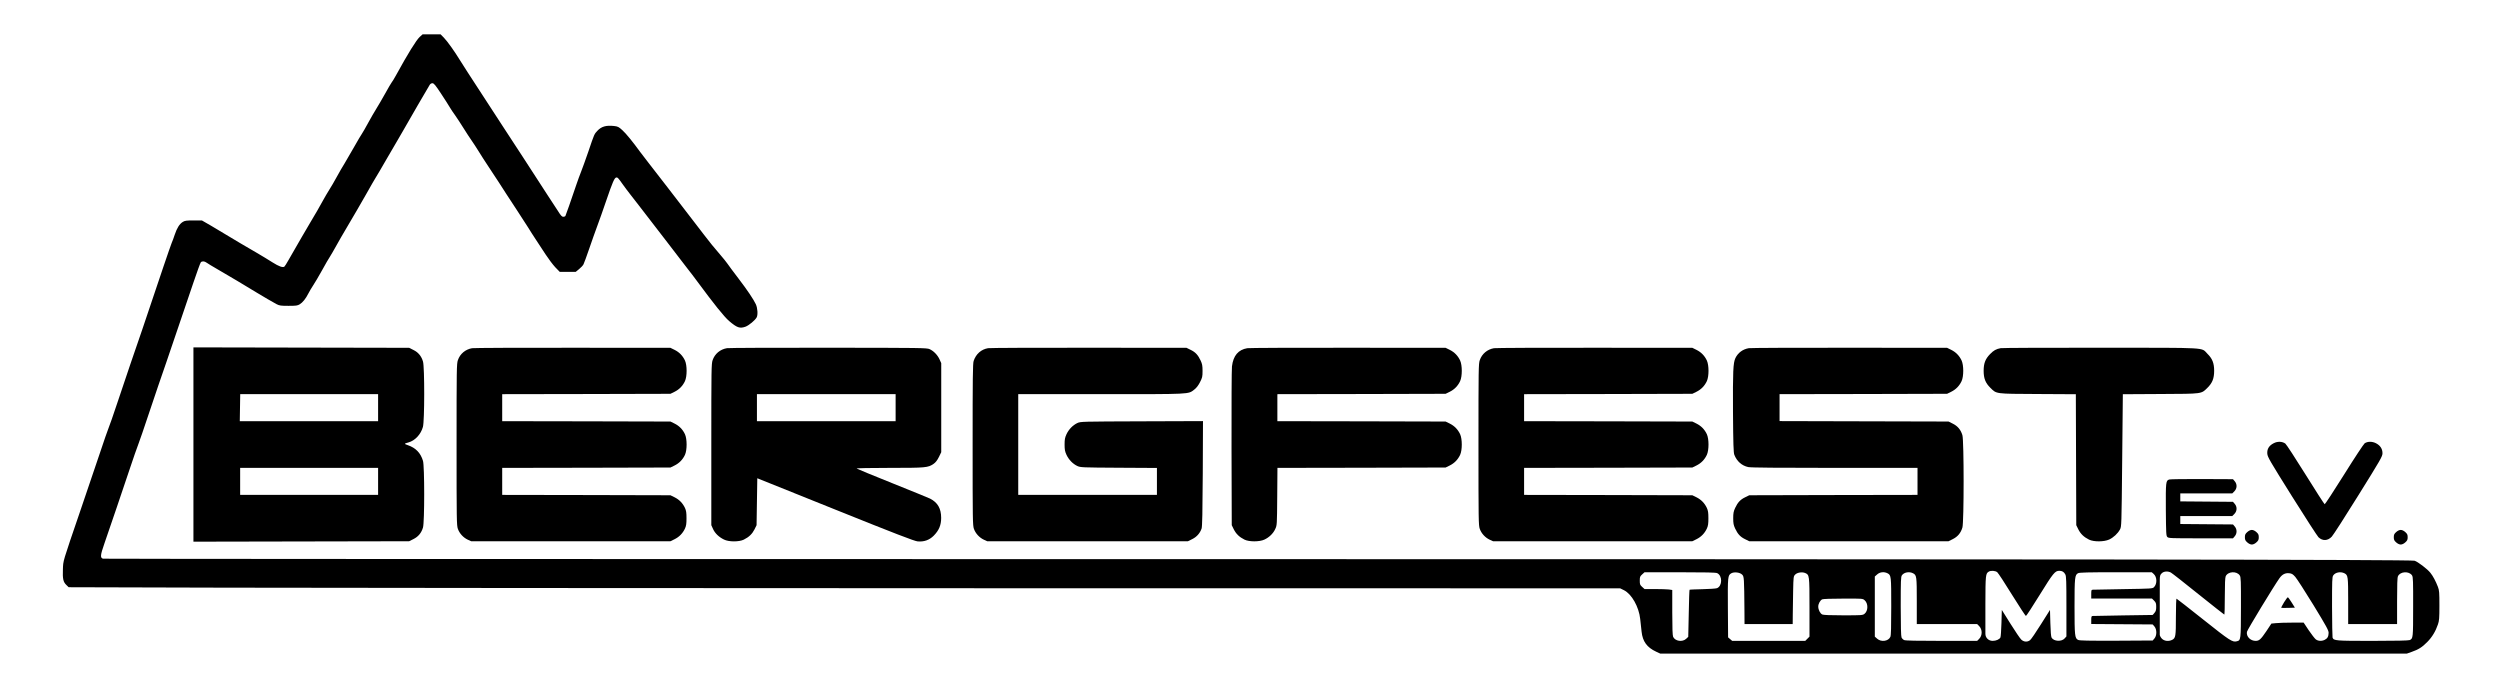
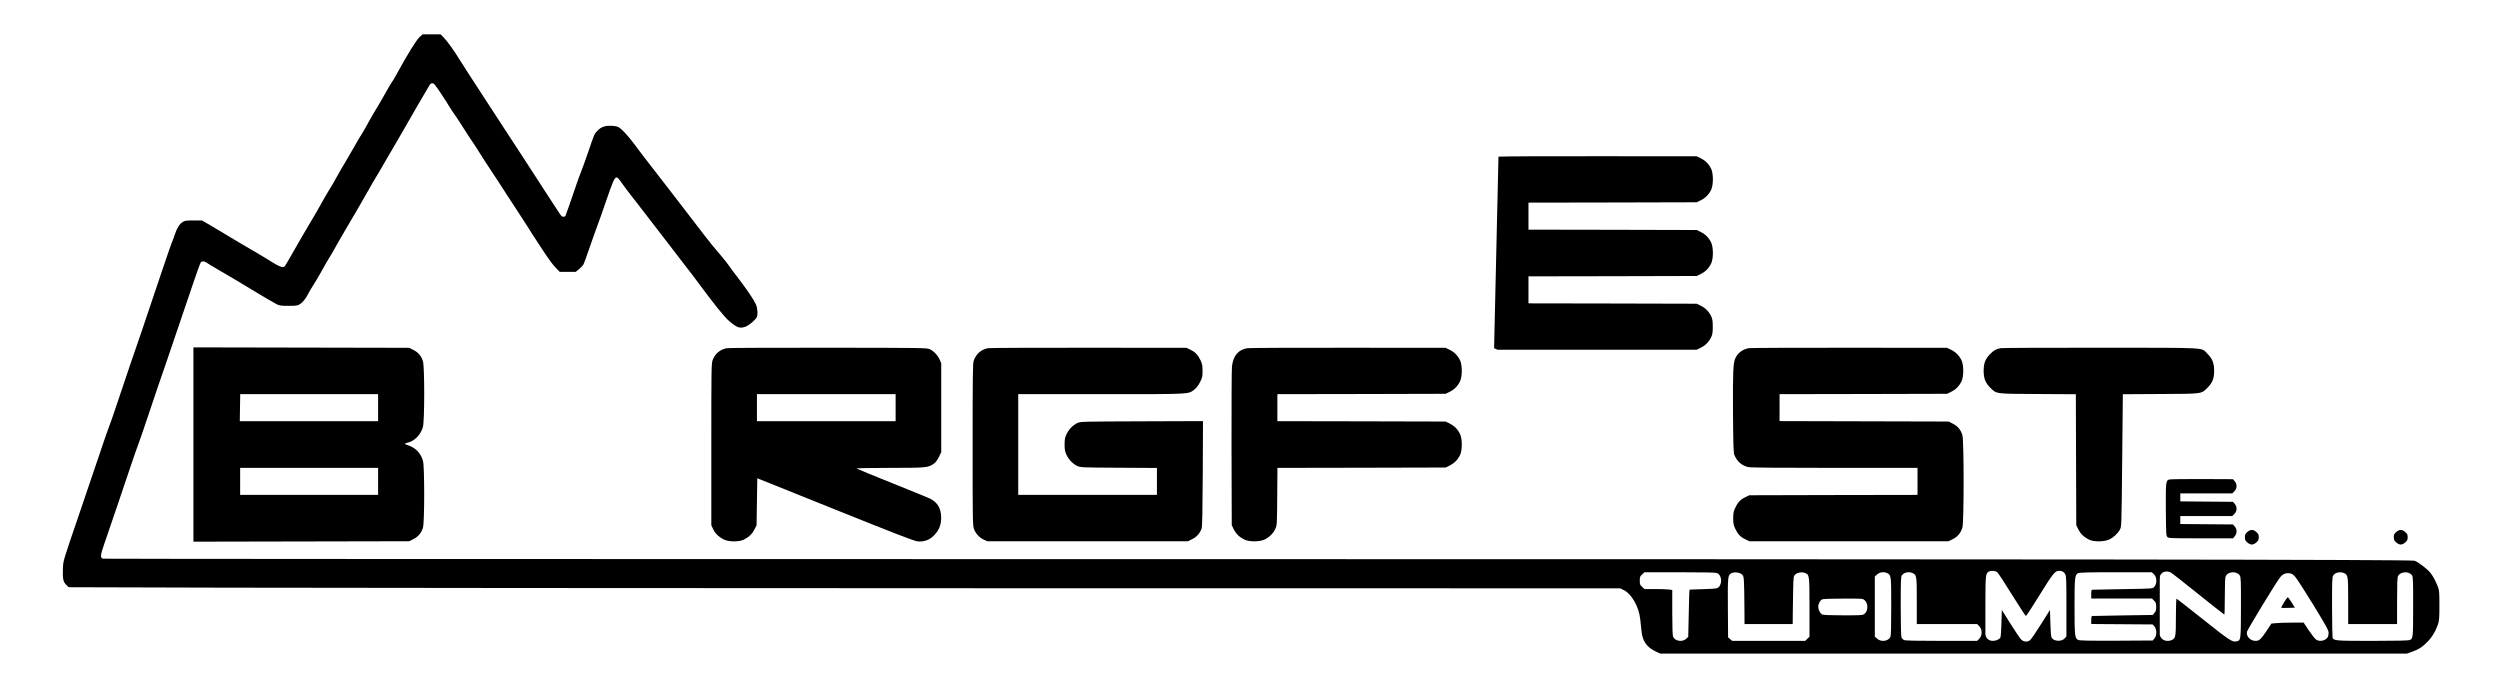
<svg xmlns="http://www.w3.org/2000/svg" version="1.0" width="3425pt" height="945pt" viewBox="0 0 3425 945" preserveAspectRatio="xMidYMid meet">
  <g transform="translate(0,945) scale(0.1,-0.1)" fill="#000000" stroke="none">
    <path d="M5750 8944 c-47 -43 -162 -229 -326 -528 -24 -44 -50 -86 -58 -95 -7 -9 -49 -79 -91 -156 -43 -77 -98 -171 -122 -209 -24 -38 -73 -123 -109 -189 -36 -67 -75 -134 -86 -150 -12 -16 -58 -95 -104 -176 -45 -80 -104 -182 -131 -226 -28 -44 -77 -129 -109 -188 -32 -60 -80 -141 -105 -180 -25 -40 -62 -103 -83 -142 -51 -93 -106 -189 -176 -305 -31 -52 -83 -141 -116 -198 -32 -57 -77 -134 -99 -172 -22 -37 -60 -103 -84 -146 -25 -44 -49 -83 -55 -87 -22 -16 -75 3 -162 58 -49 31 -145 90 -214 130 -143 82 -309 181 -425 251 -43 27 -135 82 -204 122 l-125 72 -114 0 c-97 0 -120 -3 -147 -20 -46 -28 -80 -83 -111 -175 -14 -44 -33 -94 -41 -111 -8 -17 -58 -164 -113 -325 -199 -595 -260 -776 -291 -864 -63 -180 -253 -737 -345 -1015 -52 -157 -104 -305 -115 -330 -11 -25 -66 -184 -123 -355 -108 -321 -180 -533 -268 -790 -244 -714 -231 -670 -236 -794 -5 -132 4 -174 48 -216 l31 -30 2132 -6 c1173 -3 5955 -7 10628 -8 l8495 -1 53 -26 c106 -53 204 -228 222 -394 5 -47 14 -125 19 -174 14 -134 74 -216 199 -274 l56 -26 5115 0 5115 0 65 23 c93 32 145 65 214 136 65 65 114 146 146 241 17 49 20 85 20 258 0 178 -2 207 -20 255 -30 78 -68 150 -104 194 -41 52 -172 151 -216 165 -55 16 -4880 22 -18940 22 -6988 0 -12715 3 -12728 6 -41 11 -38 46 18 207 79 228 257 751 349 1027 45 135 98 288 118 339 20 52 78 221 129 375 51 155 115 344 142 421 27 77 77 223 112 325 34 102 111 327 170 500 59 173 148 436 198 583 50 148 96 275 103 283 16 19 52 17 80 -5 13 -10 83 -52 154 -93 137 -79 396 -233 529 -315 100 -61 218 -129 275 -160 39 -20 58 -23 164 -23 103 0 124 3 153 21 41 25 83 77 119 149 15 30 45 80 65 110 21 30 75 123 121 205 45 83 95 168 110 190 14 22 52 87 84 145 32 58 99 175 150 260 51 85 111 189 135 230 24 41 81 140 126 219 46 79 84 146 84 148 0 2 18 32 39 66 22 34 88 148 148 252 60 105 123 213 140 240 16 28 57 97 90 155 122 214 303 526 370 638 8 13 23 22 37 22 20 0 41 -25 118 -142 52 -79 106 -163 120 -188 14 -25 48 -75 75 -112 26 -37 77 -115 113 -173 36 -58 85 -133 109 -167 24 -34 67 -100 96 -147 29 -47 92 -147 142 -221 49 -74 112 -169 139 -211 27 -43 72 -112 99 -154 28 -43 95 -146 150 -229 55 -83 122 -188 150 -232 27 -45 77 -122 110 -172 33 -49 92 -139 130 -198 39 -60 98 -138 131 -174 l62 -64 110 0 110 0 46 38 c25 20 53 50 60 65 8 14 43 112 79 216 36 105 85 244 110 310 25 66 80 221 122 345 87 255 113 314 137 318 19 4 27 -5 90 -94 24 -34 71 -97 105 -140 35 -44 85 -108 112 -144 120 -156 290 -377 401 -520 66 -85 141 -184 168 -219 26 -35 74 -98 107 -139 33 -41 89 -115 125 -164 234 -317 369 -485 439 -546 108 -92 146 -105 223 -78 47 17 134 89 155 129 18 36 12 127 -12 179 -32 68 -114 190 -235 349 -69 90 -138 183 -154 207 -16 23 -59 77 -95 118 -77 88 -163 194 -227 279 -24 33 -78 103 -119 155 -84 108 -257 332 -381 495 -95 124 -151 197 -262 338 -42 54 -93 120 -112 146 -100 138 -193 252 -243 297 -50 46 -62 52 -115 58 -108 12 -173 -7 -228 -66 -42 -44 -42 -43 -123 -283 -40 -115 -85 -241 -101 -280 -16 -38 -44 -117 -64 -175 -68 -203 -144 -418 -150 -429 -4 -6 -17 -11 -30 -11 -17 0 -34 18 -71 78 -27 42 -90 139 -140 214 -142 217 -231 354 -343 529 -41 63 -93 143 -117 179 -24 36 -96 147 -162 248 -153 237 -362 557 -475 730 -32 48 -78 121 -103 162 -80 131 -175 263 -223 313 l-46 47 -123 0 -123 0 -40 -36z m21612 -7333 c13 -11 105 -150 203 -310 99 -160 185 -290 190 -290 6 0 91 131 190 291 185 299 209 328 268 328 39 0 64 -15 82 -50 13 -24 15 -93 15 -439 l0 -410 -23 -26 c-41 -49 -150 -43 -180 9 -8 13 -14 87 -17 201 l-5 179 -124 -197 c-68 -109 -135 -207 -149 -217 -36 -29 -86 -26 -121 8 -16 15 -82 112 -147 216 l-119 190 -5 -180 c-3 -98 -9 -187 -14 -197 -13 -26 -59 -47 -106 -47 -57 0 -100 42 -100 97 -1 21 0 206 0 412 1 394 3 414 47 440 29 17 88 13 115 -8z m2379 -5 c15 -8 184 -140 376 -295 193 -154 353 -281 356 -281 4 0 7 112 7 250 0 172 4 257 12 275 31 68 152 74 193 11 15 -22 17 -71 16 -437 -1 -450 -1 -451 -58 -465 -58 -15 -94 8 -457 297 -197 156 -362 286 -367 287 -5 2 -9 -98 -9 -247 0 -270 -4 -292 -51 -317 -48 -24 -106 -18 -140 15 -16 16 -29 40 -30 53 0 33 0 658 0 746 1 64 4 76 26 97 28 29 84 33 126 11z m-6216 -8 c74 -34 72 -177 -2 -206 -15 -6 -105 -12 -200 -14 -94 -2 -174 -5 -176 -8 -3 -3 -8 -149 -11 -325 l-7 -320 -29 -27 c-52 -48 -151 -32 -178 27 -8 18 -12 116 -12 334 l0 308 -46 7 c-26 3 -111 6 -190 6 l-144 0 -32 29 c-30 27 -33 35 -33 86 0 51 3 59 33 86 l32 29 485 0 c354 0 491 -3 510 -12z m342 -20 c27 -27 28 -38 32 -505 l1 -173 330 0 330 0 1 128 c0 70 3 217 5 327 4 193 5 200 28 223 28 29 94 39 136 22 59 -25 60 -29 60 -470 l0 -402 -29 -29 -29 -29 -501 0 -500 0 -28 24 -28 24 -3 403 c-3 432 -1 447 47 475 40 22 117 13 148 -18z m1992 18 c50 -26 51 -38 51 -456 0 -280 -3 -396 -12 -415 -27 -61 -126 -74 -180 -26 l-33 29 0 412 0 412 33 29 c37 33 94 39 141 15z m350 0 c49 -26 51 -43 51 -381 l0 -315 414 0 413 0 26 -26 c47 -47 48 -131 0 -178 l-26 -26 -488 0 c-336 0 -496 3 -512 11 -14 6 -30 22 -36 36 -7 16 -11 153 -11 426 0 354 2 405 16 425 29 42 101 55 153 28z m3296 -9 c47 -40 50 -136 5 -181 -20 -20 -32 -21 -418 -27 -218 -4 -407 -7 -419 -8 -21 -1 -23 -6 -23 -61 l0 -60 416 0 416 0 29 -29 c25 -25 29 -37 29 -85 0 -44 -5 -61 -24 -83 l-24 -28 -404 -6 c-221 -4 -411 -7 -420 -8 -15 -1 -18 -11 -18 -56 l0 -54 421 -3 421 -3 24 -28 c34 -40 34 -124 0 -164 l-24 -28 -499 -3 c-388 -1 -504 1 -523 11 -45 23 -49 55 -49 457 0 402 4 434 49 457 19 10 141 13 517 13 l492 0 26 -23z m2614 9 c49 -26 51 -43 51 -381 l0 -315 335 0 335 0 0 315 c0 222 3 322 12 340 30 67 152 74 193 12 14 -22 16 -76 15 -431 0 -430 -1 -434 -47 -455 -16 -7 -185 -11 -509 -11 -511 0 -531 2 -548 45 -3 9 -6 199 -7 421 0 359 1 408 16 430 28 43 100 57 154 30z m-674 -49 c22 -25 134 -198 249 -386 180 -295 208 -347 208 -381 -1 -50 -15 -76 -52 -95 -41 -21 -92 -19 -124 6 -15 12 -58 68 -97 125 l-69 104 -159 0 c-87 0 -186 -3 -220 -7 l-63 -6 -68 -103 c-77 -114 -99 -134 -148 -134 -72 0 -130 60 -119 124 4 26 371 630 446 735 37 52 78 73 131 68 38 -4 51 -12 85 -50z m-5900 -320 c51 -43 50 -146 -1 -186 -25 -20 -39 -21 -290 -21 -175 0 -271 4 -288 11 -30 14 -56 65 -56 109 0 38 26 85 54 99 12 6 130 10 288 10 264 1 267 1 293 -22z" />
    <path d="M31292 1199 c-24 -39 -41 -73 -39 -76 3 -2 46 -2 96 -1 l91 3 -43 69 c-24 38 -47 71 -53 73 -5 2 -28 -29 -52 -68z" />
    <path d="M2650 3360 l0 -1331 1478 3 1477 3 58 29 c67 33 110 84 132 159 22 74 22 840 0 913 -32 108 -99 178 -207 215 -54 18 -54 21 9 38 88 24 169 110 197 212 23 80 24 820 1 896 -22 75 -65 126 -132 159 l-58 29 -1477 3 -1478 3 0 -1331z m2530 505 l0 -185 -947 0 -948 0 3 185 3 185 944 0 945 0 0 -185z m0 -1010 l0 -185 -945 0 -945 0 0 185 0 185 945 0 945 0 0 -185z" />
-     <path d="M6469 4680 c-93 -16 -166 -77 -196 -164 -17 -48 -18 -119 -18 -1156 0 -1037 1 -1108 18 -1156 22 -62 74 -119 136 -148 l46 -21 1365 0 1365 0 57 28 c64 32 111 80 142 146 17 37 21 66 21 141 0 75 -4 104 -21 141 -31 66 -78 114 -142 146 l-57 28 -1152 3 -1153 2 0 185 0 185 1153 2 1152 3 57 28 c64 32 111 80 142 146 30 66 30 216 0 282 -31 66 -78 114 -142 146 l-57 28 -1152 3 -1153 2 0 185 0 185 1153 2 1152 3 57 28 c64 32 111 80 142 146 30 66 30 216 0 282 -31 66 -78 114 -142 146 l-57 28 -1335 1 c-734 1 -1356 -2 -1381 -6z" />
    <path d="M9959 4680 c-93 -16 -166 -77 -196 -164 -17 -48 -18 -119 -18 -1156 l0 -1105 24 -53 c26 -58 80 -110 150 -144 66 -33 206 -33 271 -1 71 35 116 79 147 141 l28 57 5 322 5 321 1070 -430 c823 -331 1083 -431 1126 -435 87 -8 160 17 221 78 72 73 102 144 102 244 0 128 -48 211 -152 264 -20 10 -253 105 -517 211 -264 106 -484 196 -489 201 -6 5 183 9 450 9 500 0 528 3 604 55 28 19 50 48 73 94 l32 66 0 610 0 610 -23 51 c-27 60 -81 116 -137 141 -38 17 -113 18 -1385 19 -740 1 -1366 -2 -1391 -6z m2311 -815 l0 -185 -950 0 -950 0 0 185 0 185 950 0 950 0 0 -185z" />
    <path d="M13537 4680 c-94 -16 -166 -79 -198 -175 -12 -33 -14 -241 -14 -1145 0 -1037 1 -1108 18 -1156 22 -62 74 -119 136 -148 l46 -21 1375 0 1375 0 58 29 c62 30 107 81 129 145 9 27 13 225 16 754 l3 718 -838 -3 c-830 -3 -838 -3 -884 -24 -61 -29 -116 -85 -148 -153 -21 -46 -26 -70 -26 -141 0 -71 5 -95 26 -141 32 -68 87 -124 148 -153 45 -20 60 -21 569 -24 l522 -3 0 -184 0 -185 -950 0 -950 0 0 690 0 690 1133 0 c1251 0 1192 -3 1279 63 29 22 55 56 78 101 32 63 35 76 35 155 0 71 -5 96 -26 141 -36 77 -71 115 -137 147 l-57 28 -1335 1 c-734 1 -1356 -2 -1383 -6z" />
    <path d="M17089 4680 c-125 -21 -193 -102 -211 -249 -5 -43 -7 -536 -6 -1126 l3 -1050 28 -57 c31 -62 76 -106 147 -141 63 -31 204 -31 271 0 66 30 123 85 150 146 24 51 24 56 27 444 l3 393 1152 2 1152 3 57 28 c64 32 111 80 142 146 30 66 30 216 0 282 -31 66 -78 114 -142 146 l-57 28 -1152 3 -1153 2 0 185 0 185 1153 2 1152 3 57 28 c64 32 111 80 142 146 30 66 30 216 0 282 -31 66 -78 114 -142 146 l-57 28 -1335 1 c-734 1 -1356 -2 -1381 -6z" />
-     <path d="M20469 4680 c-93 -16 -166 -77 -196 -164 -17 -48 -18 -119 -18 -1156 0 -1037 1 -1108 18 -1156 22 -62 74 -119 136 -148 l46 -21 1365 0 1365 0 57 28 c64 32 111 80 142 146 17 37 21 66 21 141 0 75 -4 104 -21 141 -31 66 -78 114 -142 146 l-57 28 -1152 3 -1153 2 0 185 0 185 1153 2 1152 3 57 28 c64 32 111 80 142 146 30 66 30 216 0 282 -31 66 -78 114 -142 146 l-57 28 -1152 3 -1153 2 0 185 0 185 1153 2 1152 3 57 28 c64 32 111 80 142 146 30 66 30 216 0 282 -31 66 -78 114 -142 146 l-57 28 -1335 1 c-734 1 -1356 -2 -1381 -6z" />
+     <path d="M20469 4680 l46 -21 1365 0 1365 0 57 28 c64 32 111 80 142 146 17 37 21 66 21 141 0 75 -4 104 -21 141 -31 66 -78 114 -142 146 l-57 28 -1152 3 -1153 2 0 185 0 185 1153 2 1152 3 57 28 c64 32 111 80 142 146 30 66 30 216 0 282 -31 66 -78 114 -142 146 l-57 28 -1152 3 -1153 2 0 185 0 185 1153 2 1152 3 57 28 c64 32 111 80 142 146 30 66 30 216 0 282 -31 66 -78 114 -142 146 l-57 28 -1335 1 c-734 1 -1356 -2 -1381 -6z" />
    <path d="M23959 4680 c-83 -14 -149 -63 -184 -136 -31 -66 -36 -181 -33 -741 3 -433 7 -555 18 -583 35 -90 103 -150 191 -169 34 -8 414 -11 1184 -11 l1135 0 0 -185 0 -185 -1152 -2 -1153 -3 -57 -28 c-66 -32 -101 -70 -137 -147 -21 -46 -26 -70 -26 -140 0 -70 5 -94 26 -140 36 -77 71 -115 137 -147 l57 -28 1365 0 1365 0 58 29 c67 33 110 84 132 159 22 75 22 1189 0 1264 -22 75 -65 126 -132 159 l-58 29 -1157 3 -1158 3 0 184 0 185 1148 2 1147 3 57 28 c64 32 111 80 142 146 30 66 30 216 0 282 -31 66 -78 114 -142 146 l-57 28 -1335 1 c-734 1 -1356 -2 -1381 -6z" />
    <path d="M27409 4680 c-61 -11 -96 -30 -146 -82 -64 -66 -87 -126 -87 -228 0 -105 25 -167 92 -233 87 -85 58 -82 649 -85 l522 -3 3 -897 3 -897 28 -57 c31 -62 76 -106 147 -141 65 -32 204 -31 275 1 59 27 118 82 148 137 22 40 22 44 31 947 l9 907 516 3 c584 3 556 0 643 85 67 66 92 128 92 233 0 105 -25 167 -92 233 -91 90 46 82 -1457 83 -731 1 -1351 -2 -1376 -6z" />
-     <path d="M31150 3378 c-65 -33 -93 -80 -88 -144 4 -46 32 -94 338 -583 183 -292 347 -545 363 -561 56 -54 128 -51 183 9 19 20 183 274 364 566 309 496 330 533 330 576 0 60 -31 107 -90 137 -51 26 -113 26 -154 -1 -13 -9 -140 -201 -281 -427 -141 -226 -262 -409 -267 -408 -6 2 -124 185 -262 407 -138 222 -263 413 -277 424 -42 30 -106 33 -159 5z" />
    <path d="M29720 2881 c-48 -14 -50 -29 -48 -413 3 -328 4 -359 21 -375 16 -17 49 -18 458 -18 l441 0 24 28 c33 38 33 96 0 134 l-24 28 -361 3 -361 3 0 54 0 55 356 0 356 0 29 29 c38 39 40 97 5 138 l-24 28 -361 3 -361 3 0 54 0 55 356 0 356 0 29 29 c38 39 40 97 5 138 l-24 28 -424 2 c-232 1 -434 -2 -448 -6z" />
    <path d="M30788 2161 c-27 -24 -33 -36 -33 -71 0 -35 6 -47 33 -71 20 -18 43 -29 62 -29 19 0 42 11 62 29 27 24 33 36 33 71 0 35 -6 47 -33 71 -20 18 -43 29 -62 29 -19 0 -42 -11 -62 -29z" />
    <path d="M32828 2161 c-27 -24 -33 -36 -33 -71 0 -35 6 -47 33 -71 20 -18 43 -29 62 -29 19 0 42 11 62 29 27 24 33 36 33 71 0 35 -6 47 -33 71 -20 18 -43 29 -62 29 -19 0 -42 -11 -62 -29z" />
  </g>
</svg>